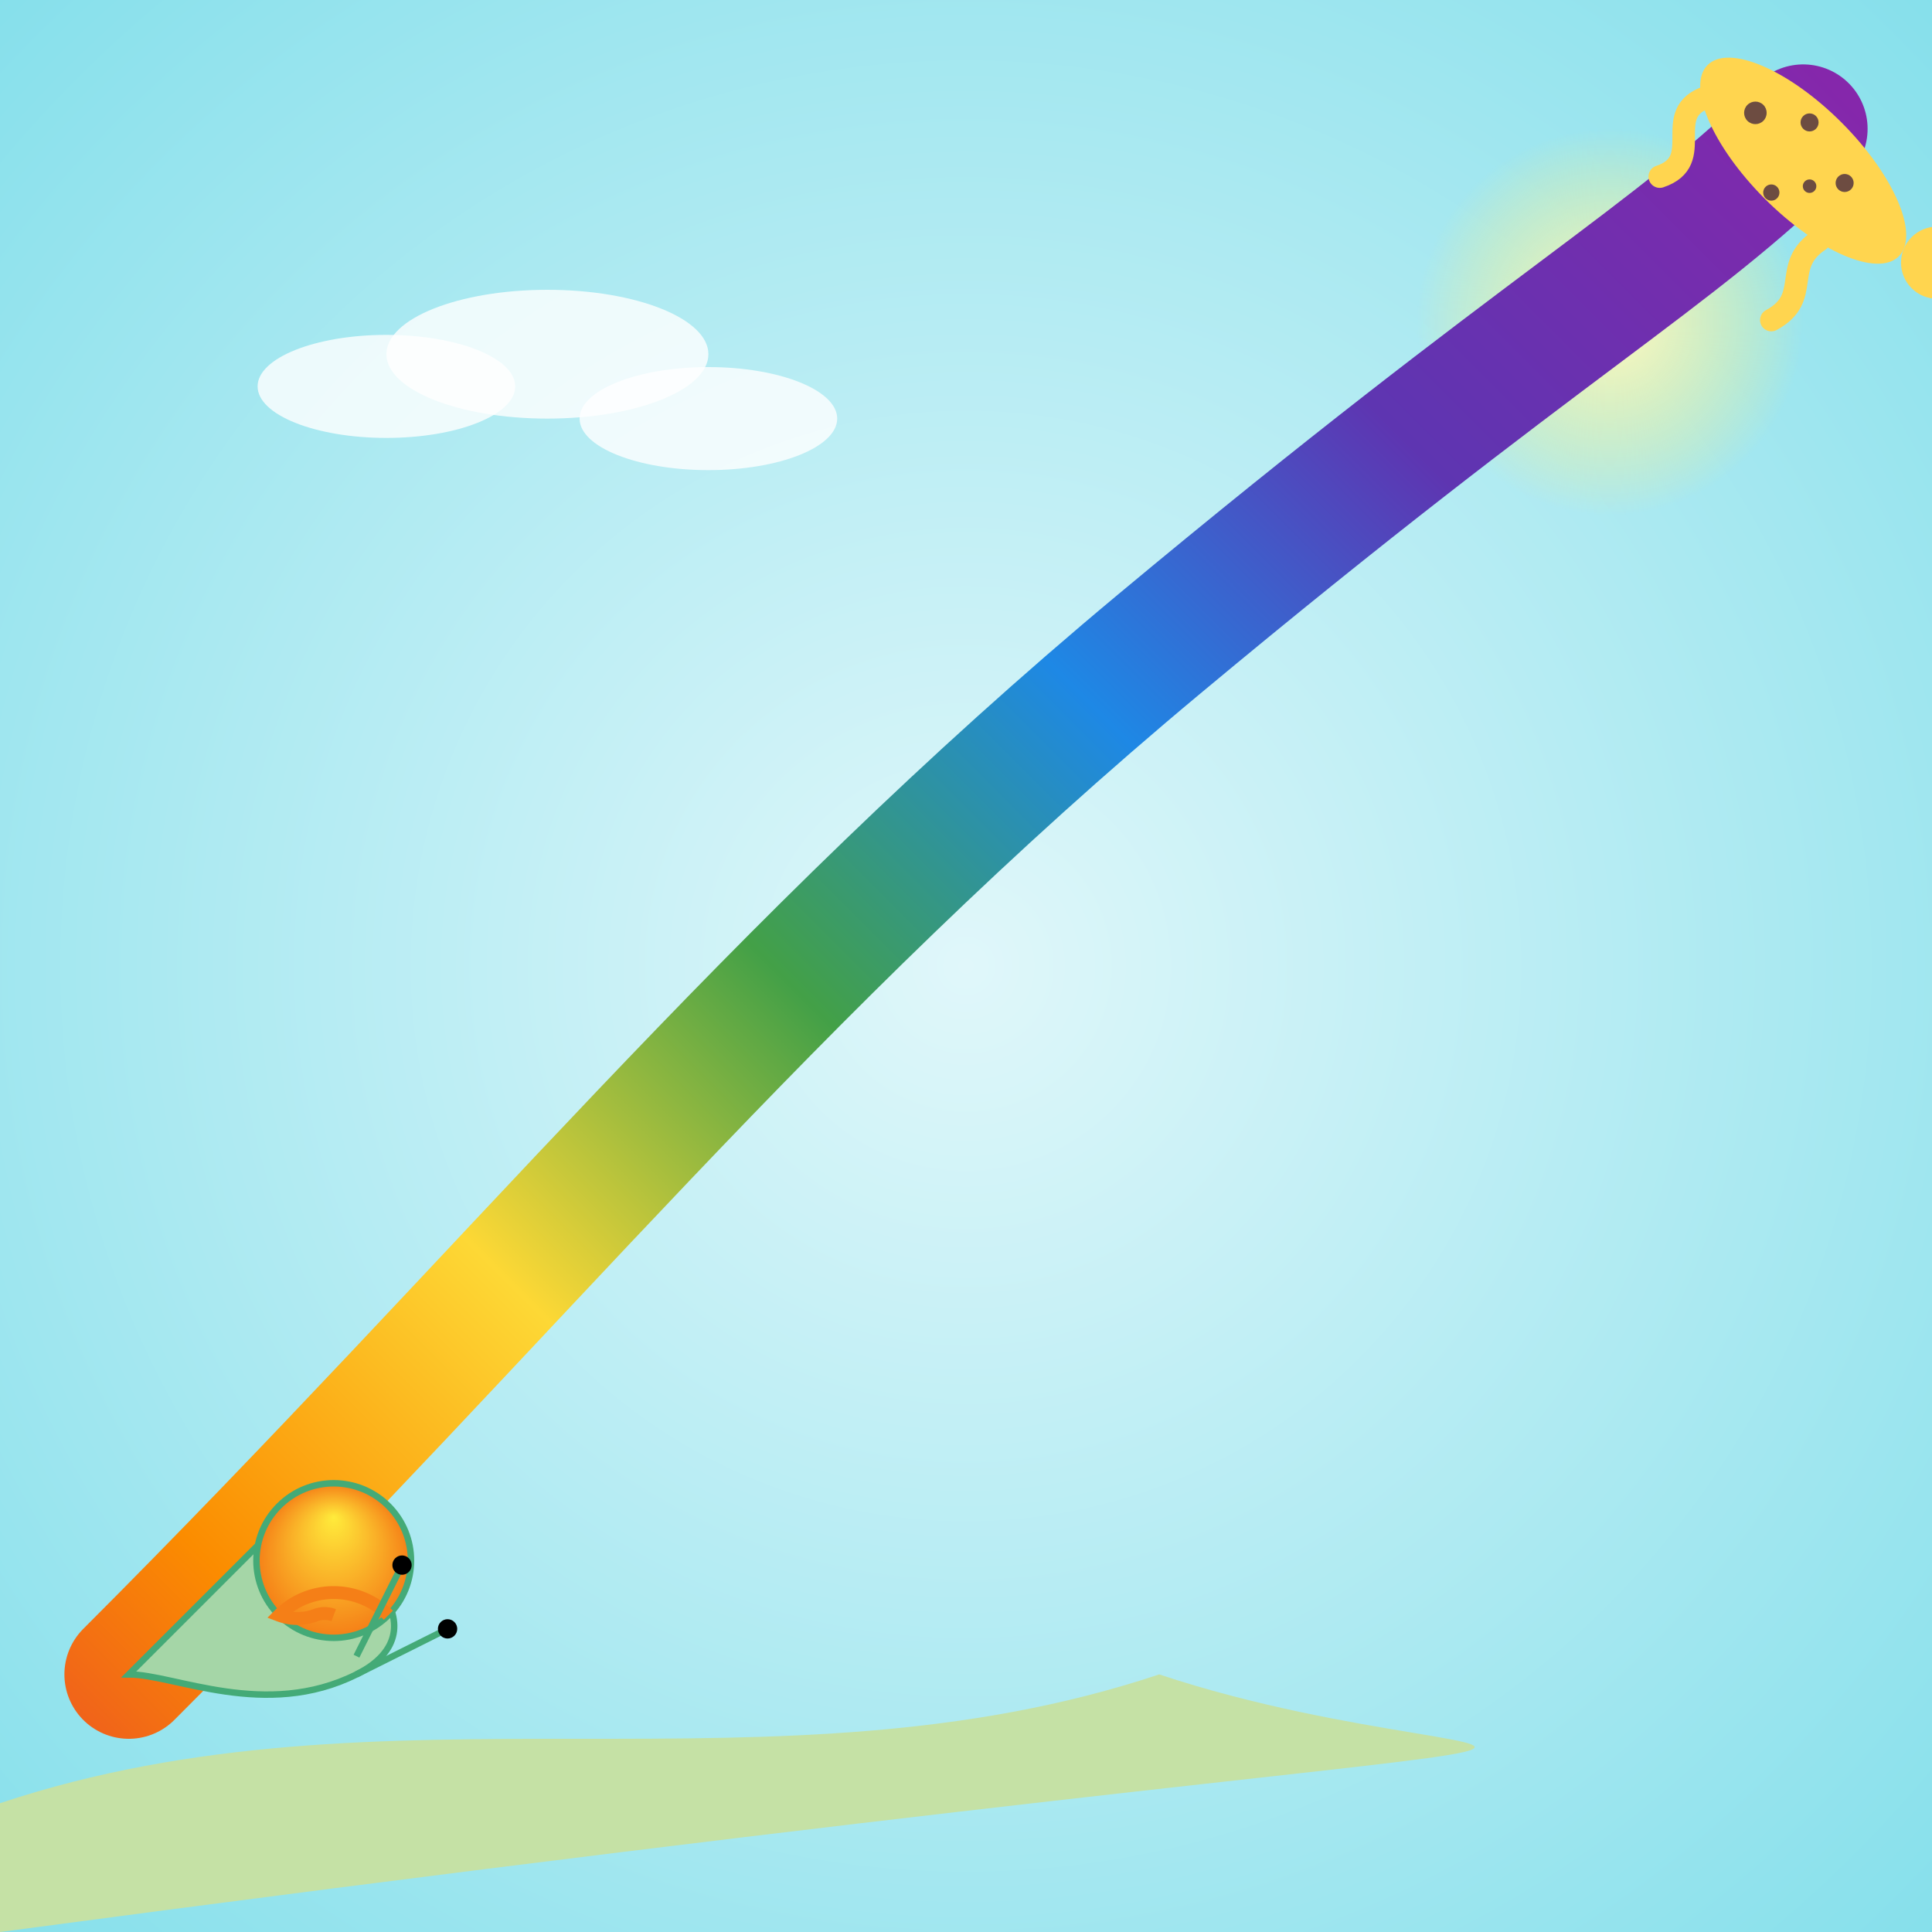
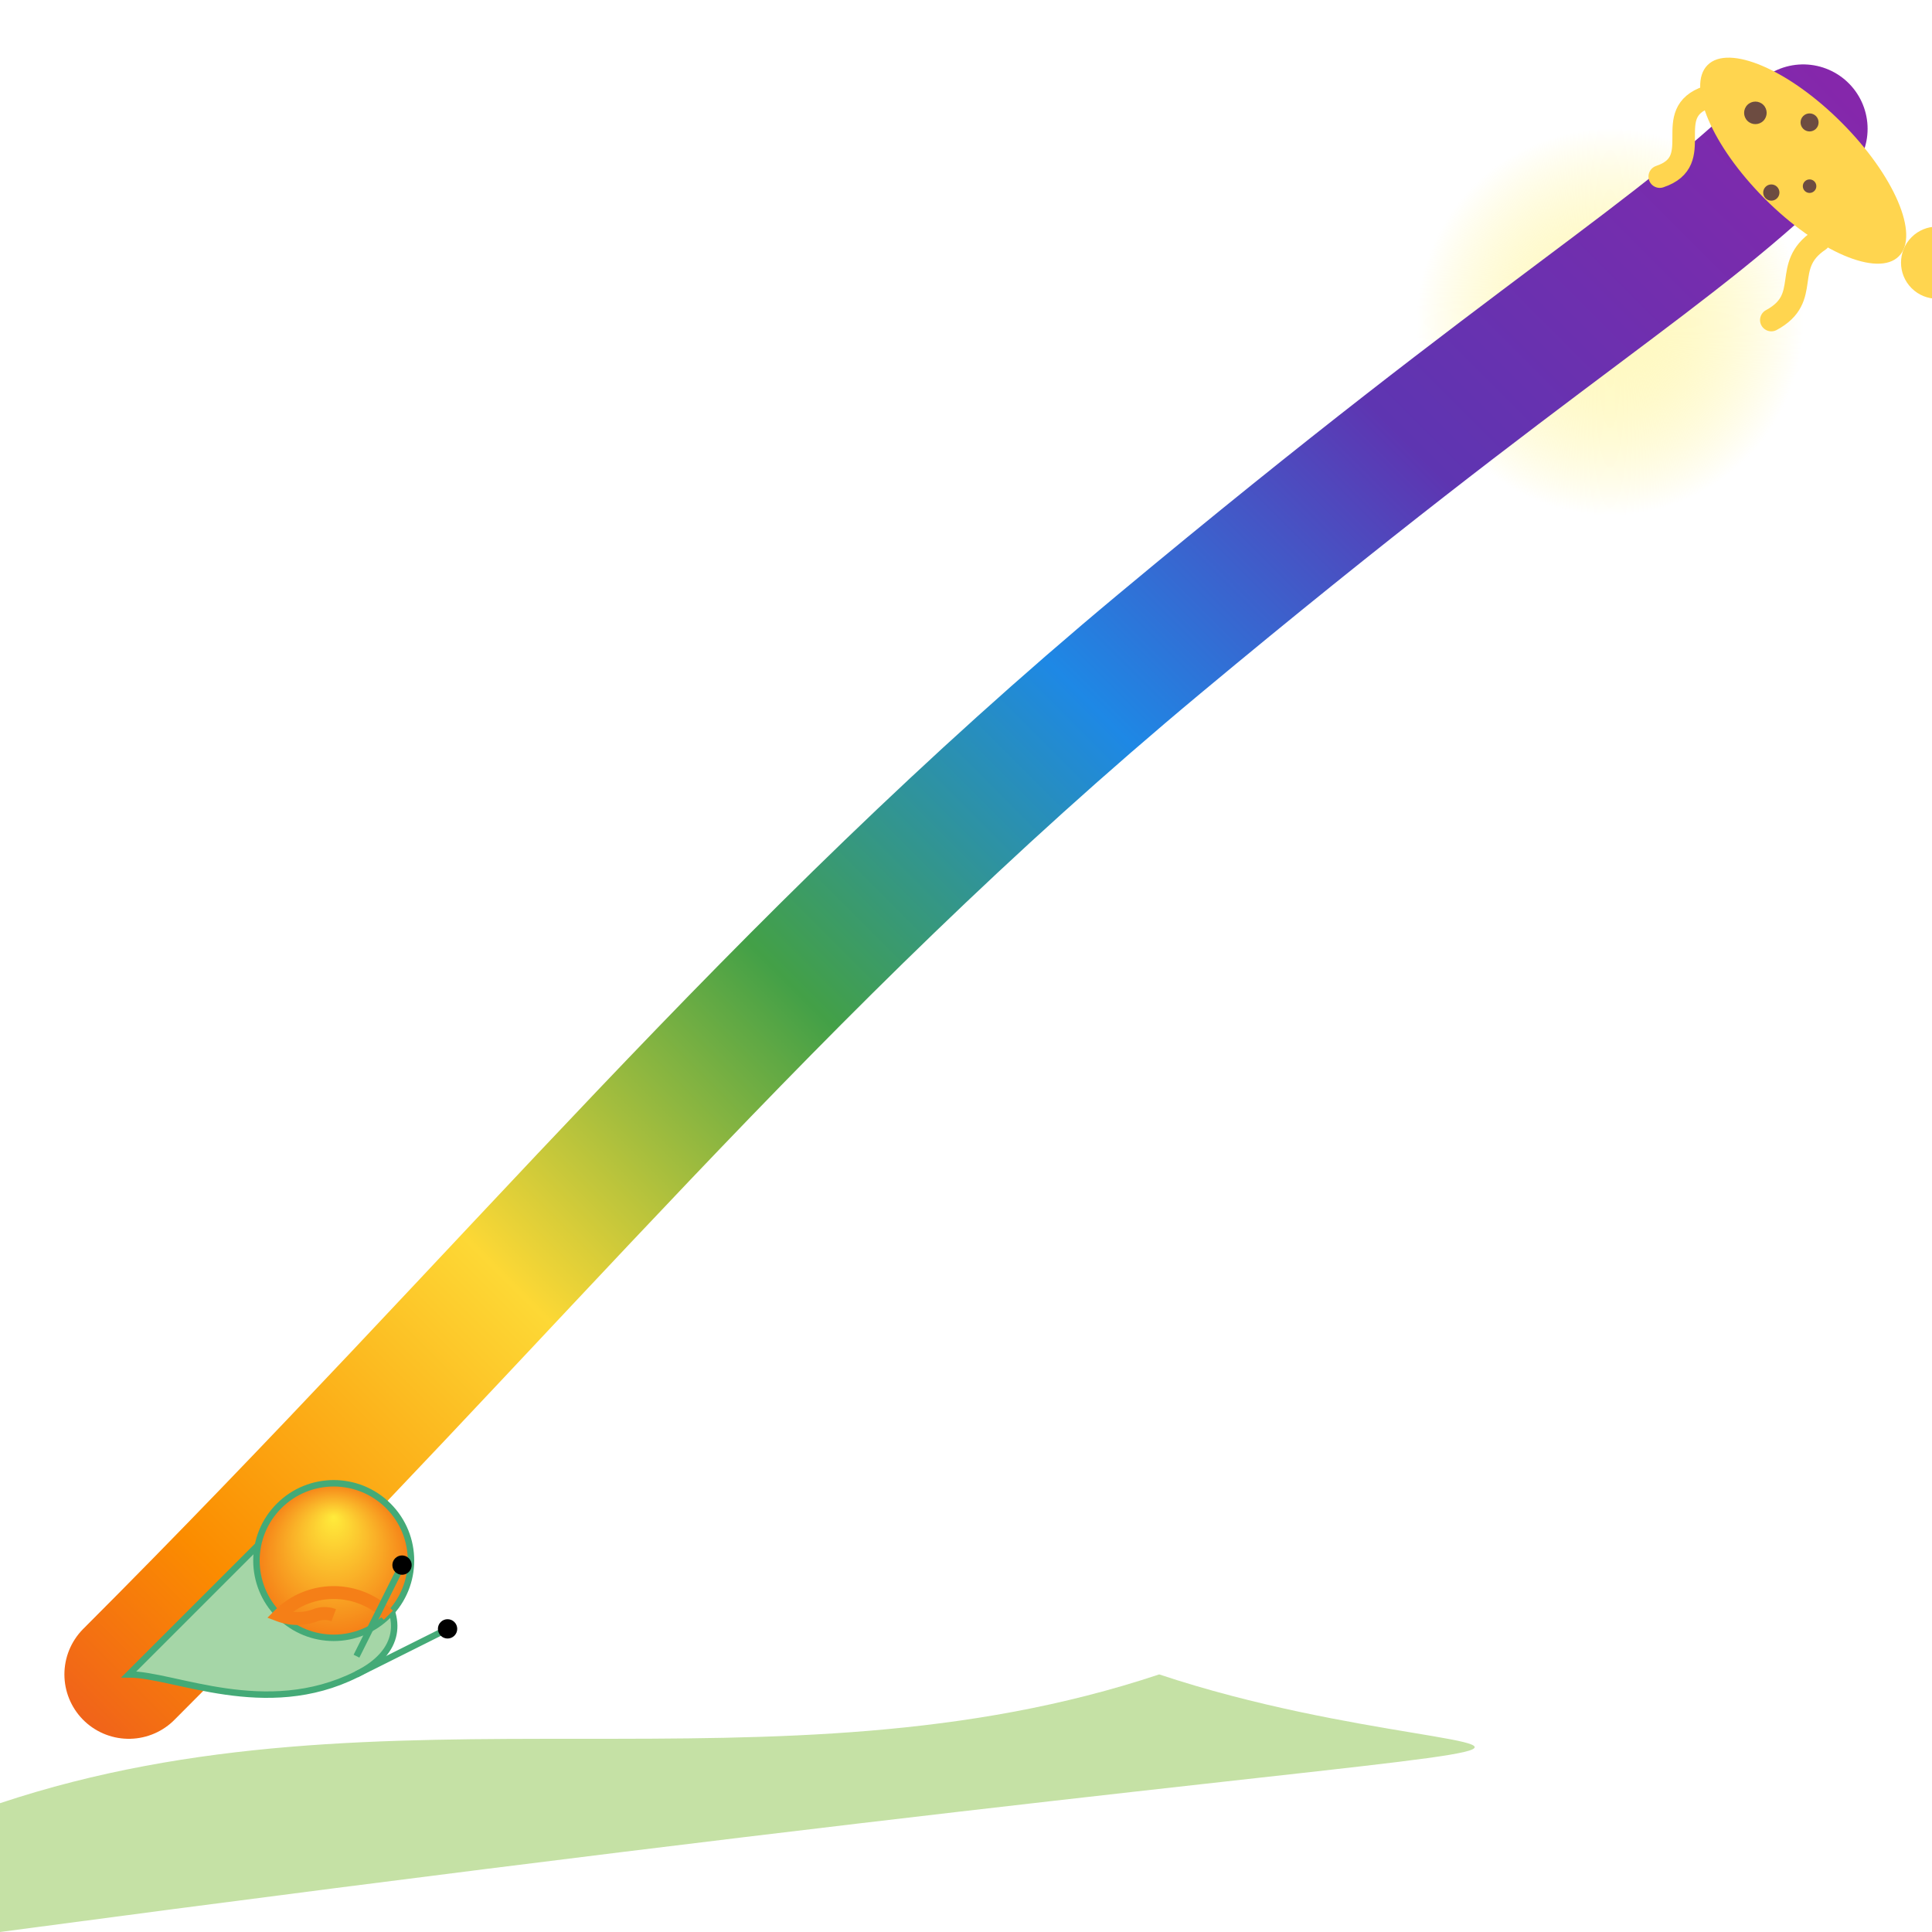
<svg xmlns="http://www.w3.org/2000/svg" viewBox="0 0 300 300">
  <defs>
    <radialGradient id="bgRadial" cx="50%" cy="50%" r="75%">
      <stop offset="0%" stop-color="#e0f7fa" />
      <stop offset="100%" stop-color="#80deea" />
    </radialGradient>
    <linearGradient id="rainbow" gradientUnits="userSpaceOnUse" x1="0" y1="300" x2="300" y2="0">
      <stop offset="0%" stop-color="#e53935" />
      <stop offset="15%" stop-color="#fb8c00" />
      <stop offset="30%" stop-color="#fdd835" />
      <stop offset="45%" stop-color="#43a047" />
      <stop offset="60%" stop-color="#1e88e5" />
      <stop offset="75%" stop-color="#5e35b1" />
      <stop offset="100%" stop-color="#8e24aa" />
    </linearGradient>
    <radialGradient id="shellGradient" cx="50%" cy="50%" r="50%" fx="30%" fy="30%">
      <stop offset="0%" stop-color="#ffeb3b" />
      <stop offset="100%" stop-color="#f57f17" />
    </radialGradient>
    <filter id="shadow" x="-20%" y="-20%" width="140%" height="140%">
      <feDropShadow dx="2" dy="2" stdDeviation="2" flood-color="#000" flood-opacity="0.3" />
    </filter>
    <radialGradient id="sunGrad" cx="50%" cy="50%" r="50%">
      <stop offset="0%" stop-color="#fff9c4" />
      <stop offset="100%" stop-color="#fff176" stop-opacity="0" />
    </radialGradient>
  </defs>
-   <rect width="300" height="300" fill="url(#bgRadial)" />
  <path d="M0,280 C60,260 120,280 180,260 240,280 300,260 L300,300 L0,300 Z" fill="#c5e1a5" />
  <circle cx="250" cy="50" r="30" fill="url(#sunGrad)" />
-   <ellipse cx="60" cy="60" rx="20" ry="8" fill="#fff" fill-opacity="0.8" />
  <ellipse cx="85" cy="55" rx="25" ry="10" fill="#fff" fill-opacity="0.8" />
  <ellipse cx="110" cy="65" rx="20" ry="8" fill="#fff" fill-opacity="0.8" />
  <path d="M20,260 C80,200 120,150 180,100 S260,40 280,20" fill="none" stroke="url(#rainbow)" stroke-width="20" stroke-linecap="round" stroke-linejoin="round" />
  <g transform="translate(20,260) rotate(45)" filter="url(#shadow)">
    <path d="M0,0 C5,-5 20,-10 25,-25 C30,-40 10,-40 0,-30 Z" fill="#a5d6a7" stroke="#4a7" stroke-width="1" />
    <circle cx="10" cy="-35" r="12" fill="url(#shellGradient)" stroke="#4a7" stroke-width="1" />
    <path d="M22,-35 A12,12 0 0,0 10,-23 A8,8 0 0,0 14,-27 A4,4 0 0,1 16,-29" stroke="#f57f17" stroke-width="2" fill="none" />
    <line x1="25" y1="-25" x2="30" y2="-40" stroke="#4a7" stroke-width="1" />
    <circle cx="30" cy="-40" r="1.5" fill="#000" />
    <line x1="23" y1="-27" x2="18" y2="-42" stroke="#4a7" stroke-width="1" />
    <circle cx="18" cy="-42" r="1.5" fill="#000" />
  </g>
  <g transform="translate(280,20) rotate(45) scale(0.7)" filter="url(#shadow)">
    <ellipse cx="5" cy="5" rx="30" ry="12" fill="#ffd54f" />
    <circle cx="42" cy="0" r="8" fill="#ffd54f" />
-     <path d="M38,-4 L34,-12 L42,-8 Z" fill="#ffd54f" />
-     <path d="M46,-4 L52,-10 L48,-2 Z" fill="#ffd54f" />
+     <path d="M46,-4 L52,-10 L48,-2 " fill="#ffd54f" />
    <path d="M-20,10 C -25,20 -10,20 -15,30" stroke="#ffd54f" stroke-width="5" stroke-linecap="round" />
    <path d="M20,15 C 18,25 28,25 25,35" stroke="#ffd54f" stroke-width="5" stroke-linecap="round" />
    <circle cx="0" cy="-2" r="2" fill="#6d4c41" />
    <circle cx="-10" cy="5" r="2.5" fill="#6d4c41" />
    <circle cx="10" cy="8" r="1.5" fill="#6d4c41" />
-     <circle cx="15" cy="2" r="2" fill="#6d4c41" />
    <circle cx="5" cy="15" r="1.8" fill="#6d4c41" />
    <path d="M-50,0 C-60,-5 -70,5 -60,10" stroke="#ffc107" stroke-width="4" fill="none" opacity="0.7" />
  </g>
</svg>